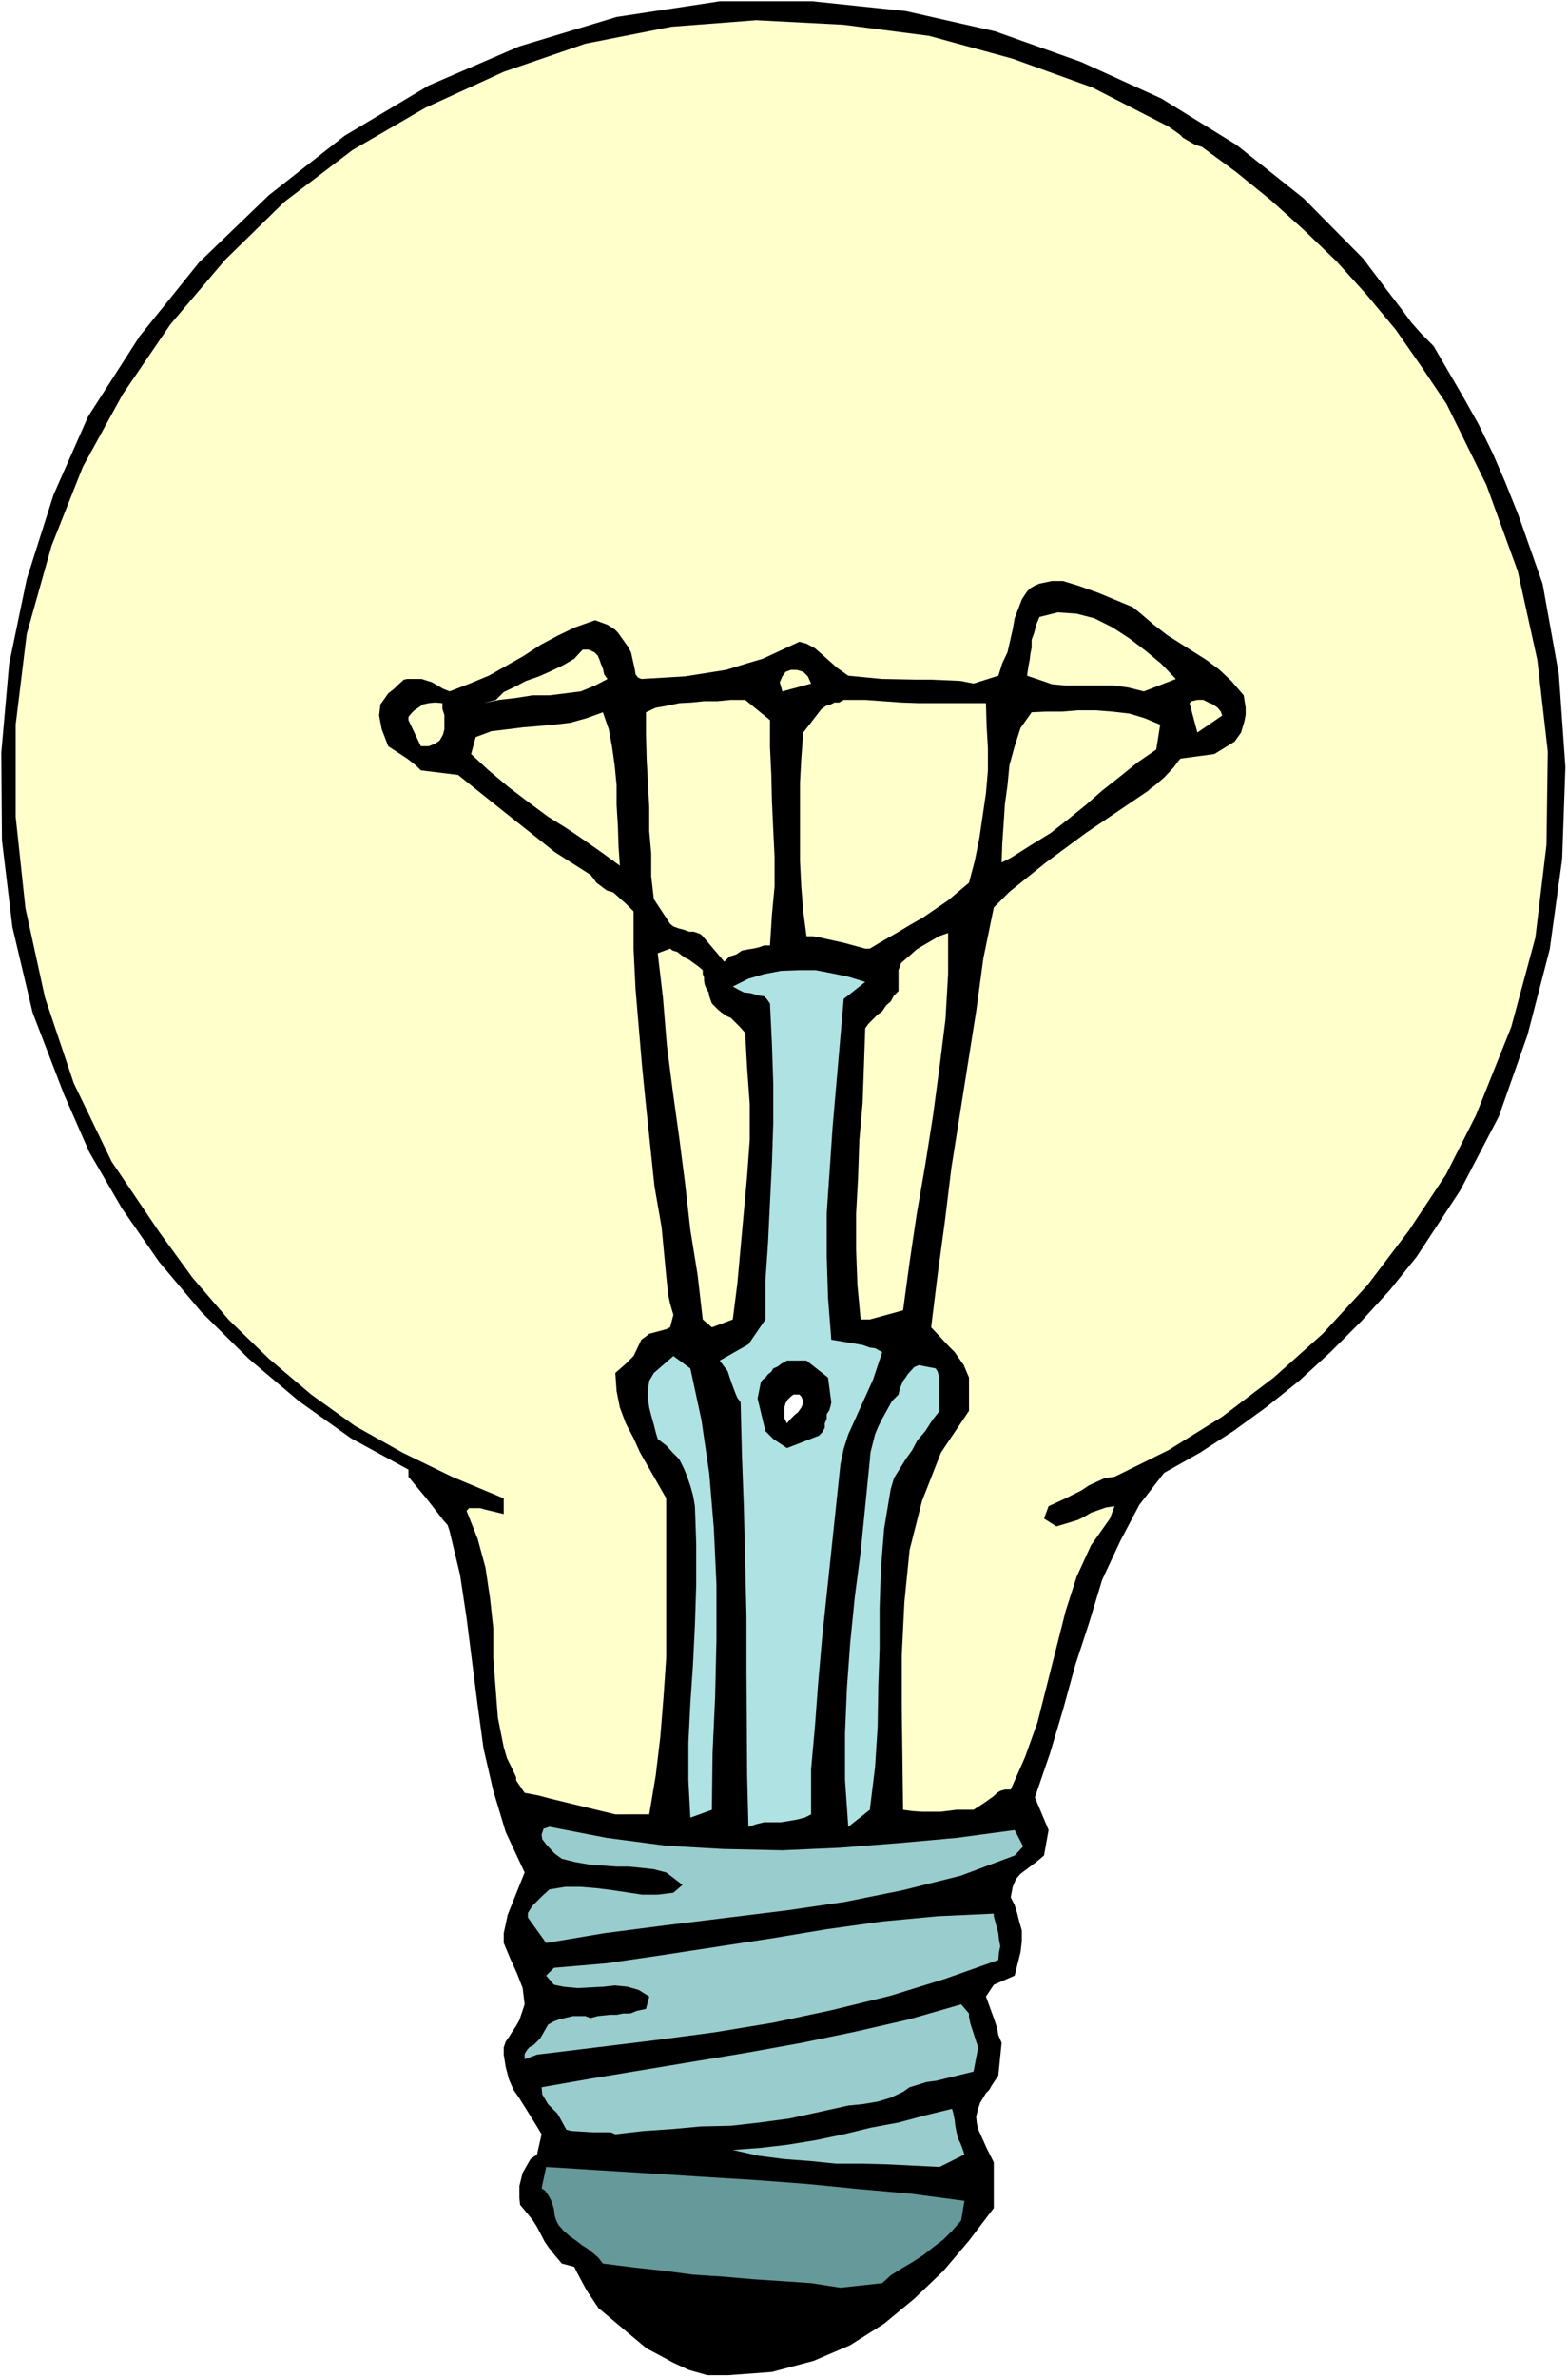
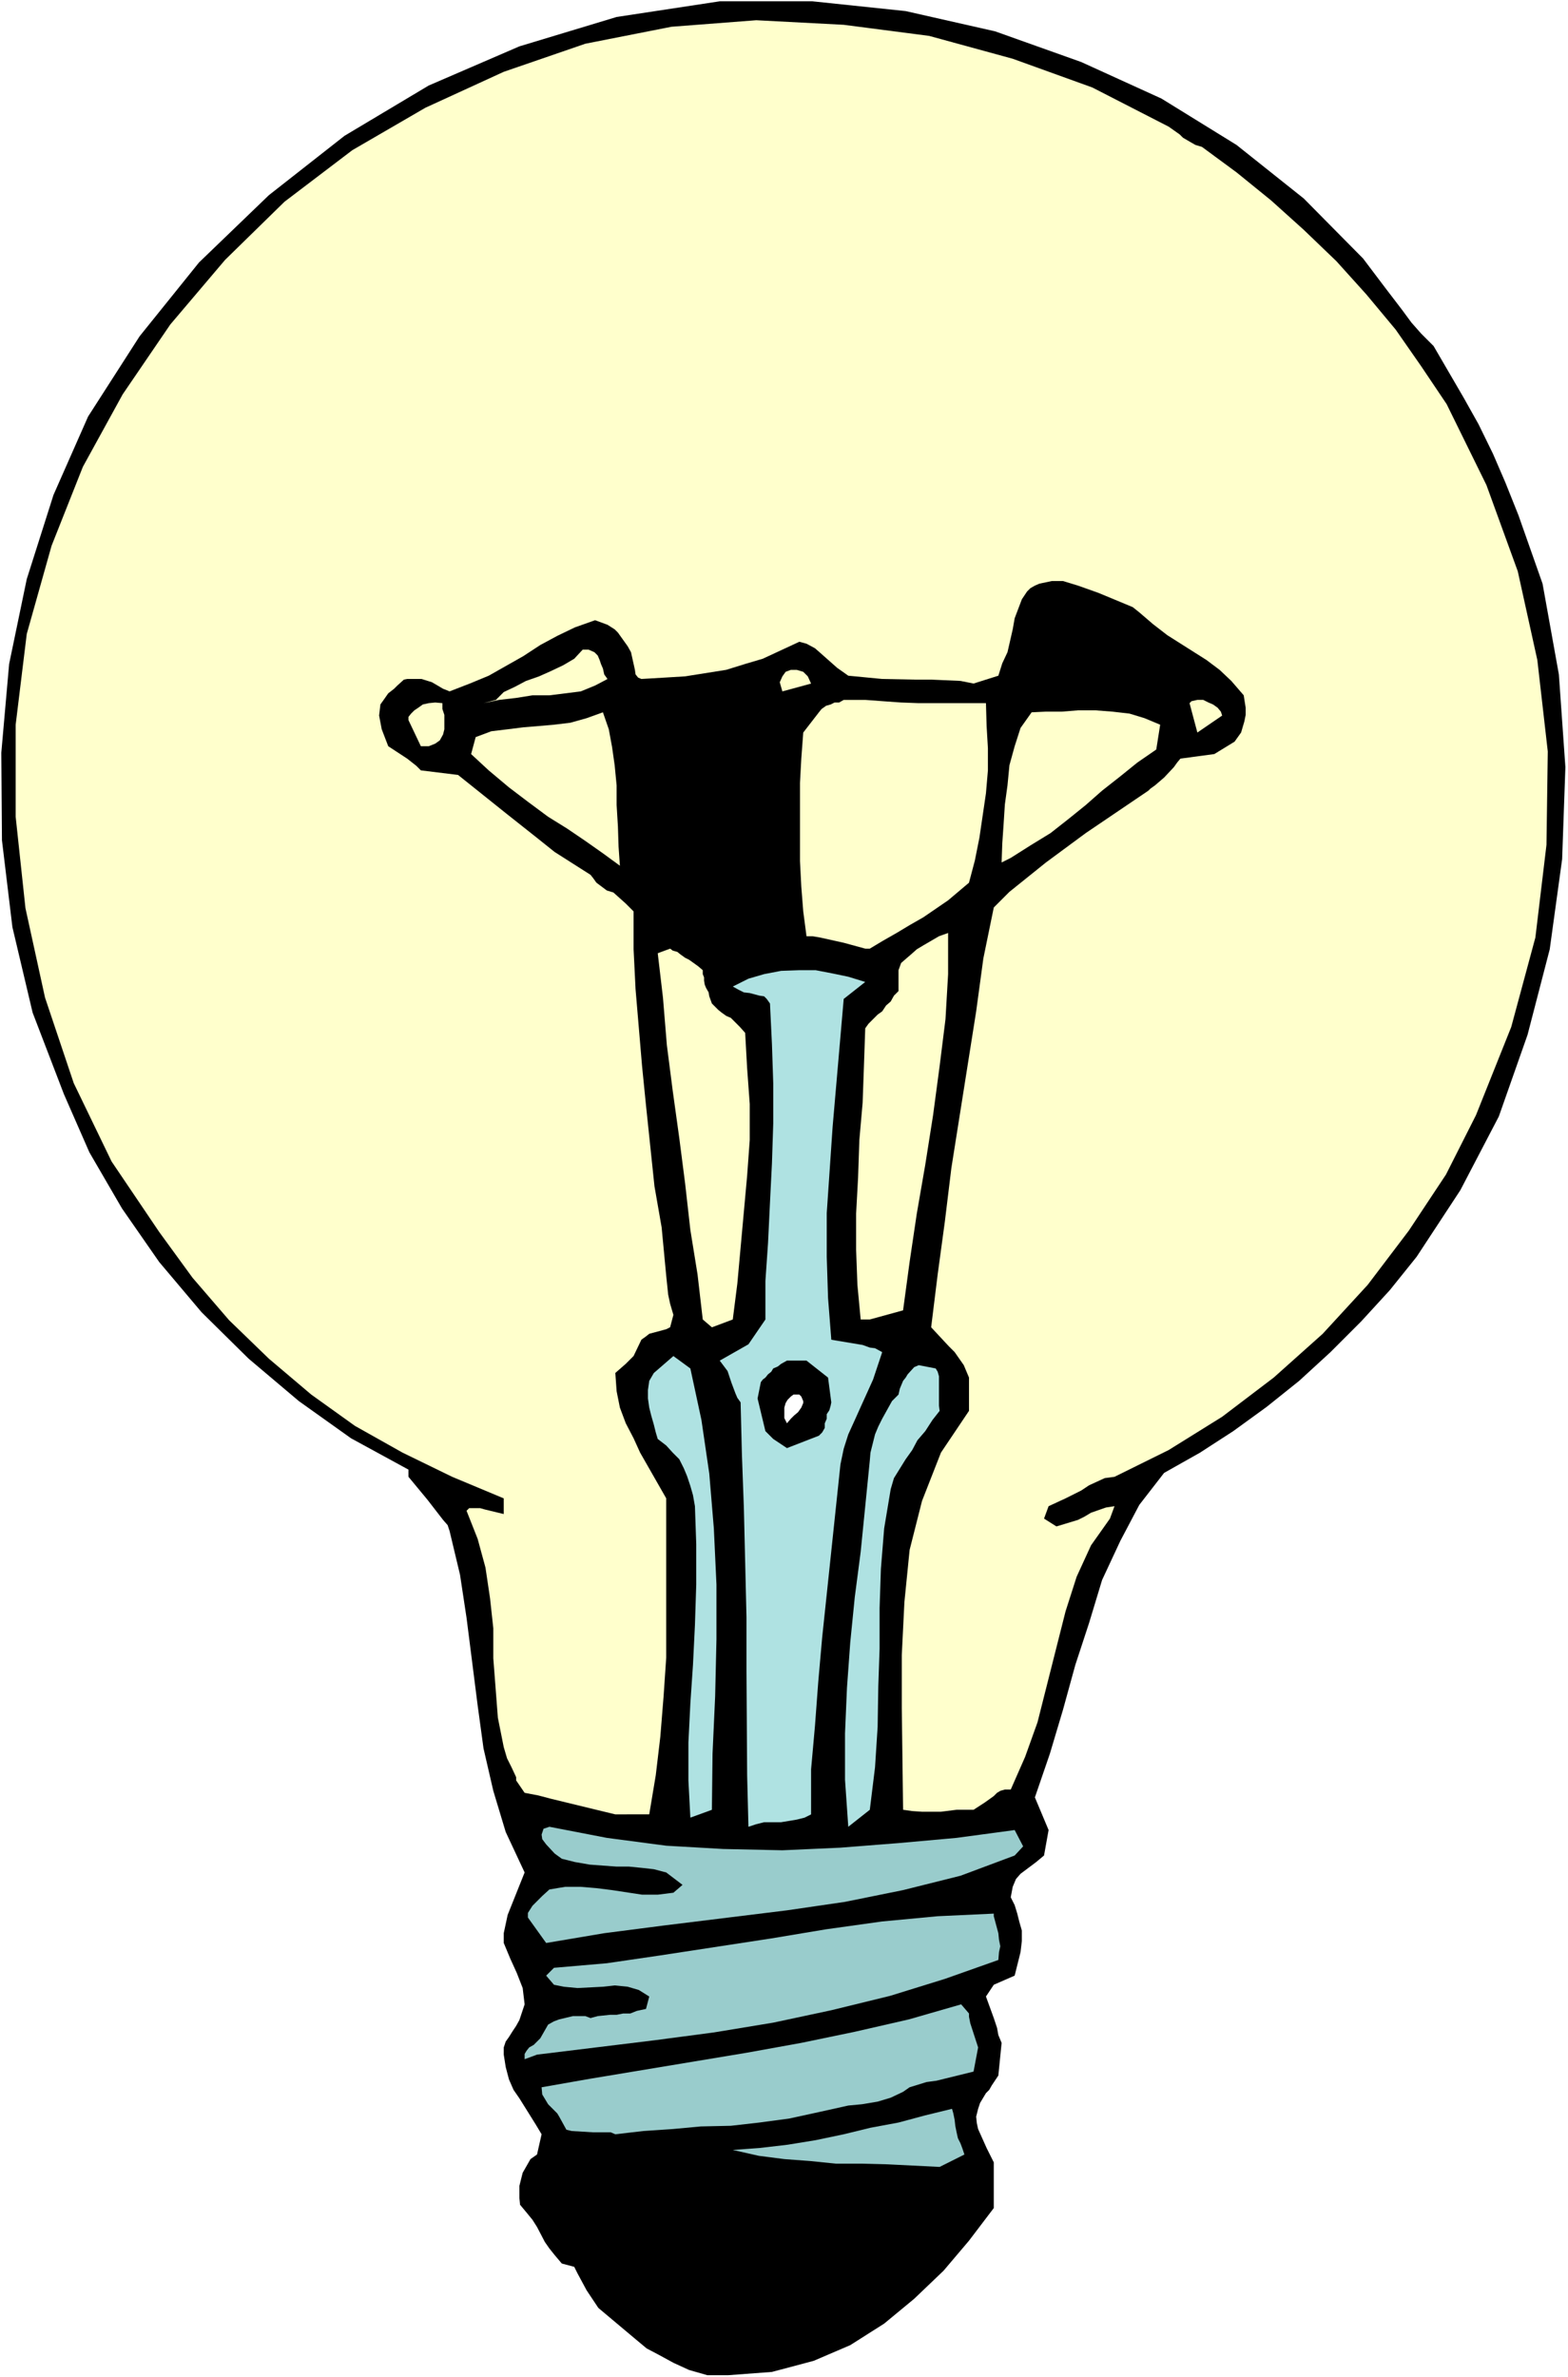
<svg xmlns="http://www.w3.org/2000/svg" xmlns:ns1="http://sodipodi.sourceforge.net/DTD/sodipodi-0.dtd" xmlns:ns2="http://www.inkscape.org/namespaces/inkscape" version="1.0" width="102.731mm" height="155.668mm" id="svg26" ns1:docname="Light Bulb 66.wmf">
  <rect width="100%" height="100%" fill="#333333" stroke="none" />
  <ns1:namedview id="namedview26" pagecolor="#ffffff" bordercolor="#000000" borderopacity="0.25" ns2:showpageshadow="2" ns2:pageopacity="0.0" ns2:pagecheckerboard="0" ns2:deskcolor="#d1d1d1" ns2:document-units="mm" />
  <defs id="defs1">
    <pattern id="WMFhbasepattern" patternUnits="userSpaceOnUse" width="6" height="6" x="0" y="0" />
  </defs>
  <path style="fill:#ffffff;fill-opacity:1;fill-rule:evenodd;stroke:none" d="M 0,588.353 H 388.274 V 0 H 0 Z" id="path1" />
  <path style="fill:#000000;fill-opacity:1;fill-rule:evenodd;stroke:none" d="m 175.152,587.868 -4.524,-1.293 -3.878,-1.778 -3.555,-1.939 -3.07,-1.616 -2.908,-2.424 -9.048,-7.595 -1.293,-1.939 -1.616,-2.424 -2.262,-4.201 -0.808,-1.616 -3.07,-0.808 -1.777,-2.101 -1.293,-1.616 -1.131,-1.616 -1.939,-3.717 -1.131,-1.778 -1.454,-1.778 -1.616,-1.939 -0.162,-1.616 v -3.07 l 0.808,-3.232 1.939,-3.393 1.616,-1.131 1.131,-5.009 -1.454,-2.424 -4.039,-6.464 -1.454,-2.101 -1.131,-2.585 -0.808,-3.07 -0.485,-3.07 v -1.778 l 0.485,-1.454 0.808,-1.131 0.808,-1.293 0.969,-1.454 0.808,-1.454 1.293,-3.878 -0.485,-4.04 -1.454,-3.717 -1.616,-3.555 -1.616,-3.878 v -2.424 l 0.969,-4.525 4.201,-10.503 -4.686,-10.019 -3.07,-10.18 -2.424,-10.503 -1.454,-10.665 -2.747,-21.653 -1.616,-10.665 -2.585,-10.827 -0.485,-1.454 -1.131,-1.293 -3.878,-5.009 -4.686,-5.656 v -1.778 L 86.929,355.985 74.003,346.775 61.562,336.271 49.928,324.798 39.425,312.356 30.215,299.105 22.136,285.208 15.835,270.827 8.079,250.628 3.07,229.459 0.485,207.968 0.323,186.315 2.262,164.338 6.625,143.331 13.249,122.486 21.813,103.095 34.578,83.219 49.282,64.96 66.571,48.316 85.314,33.611 106.157,21.168 128.617,11.473 152.692,4.201 178.222,0.323 h 22.944 l 23.106,2.424 22.136,5.009 21.328,7.595 19.874,9.049 18.582,11.473 16.643,13.25 14.704,14.866 5.494,7.272 4.201,5.494 2.262,3.07 2.424,2.747 3.07,3.07 7.433,12.766 3.716,6.625 3.555,7.272 3.07,7.11 3.232,8.08 5.978,16.967 4.039,22.461 1.616,22.946 -0.808,22.784 -3.07,22.3 -5.494,21.168 -7.109,20.199 -9.533,18.26 -10.826,16.482 -6.625,8.241 -7.109,7.756 -7.594,7.595 -7.756,7.11 -8.079,6.464 -8.241,5.979 -8.241,5.333 -8.887,5.009 -6.14,7.918 -4.686,8.888 -4.524,9.695 -3.232,10.665 -3.393,10.342 -3.07,11.15 -3.232,10.827 -3.716,10.827 3.393,8.08 -1.131,6.302 -1.939,1.616 -3.878,2.909 -1.131,1.293 -0.808,1.939 -0.485,2.585 0.969,1.939 0.646,2.101 0.485,1.939 0.646,2.262 v 2.585 l -0.323,2.747 -1.454,5.817 -5.171,2.262 -1.939,2.909 1.939,5.333 0.808,2.424 0.323,1.778 0.808,1.939 -0.808,8.08 -1.616,2.424 -0.646,1.131 -0.808,0.808 -1.454,2.424 -0.485,1.454 -0.485,1.939 0.162,1.616 0.323,1.454 2.101,4.686 1.777,3.555 v 11.311 l -6.14,8.08 -6.302,7.433 -7.271,6.948 -7.433,6.14 -8.402,5.333 -9.048,3.878 -10.341,2.747 -10.826,0.808 z" id="path2" />
-   <path style="fill:#669999;fill-opacity:1;fill-rule:evenodd;stroke:none" d="m 208.114,566.215 -7.271,-1.131 -7.109,-0.485 -7.271,-0.485 -7.433,-0.646 -7.433,-0.485 -7.271,-0.97 -7.433,-0.808 -7.594,-0.97 -1.131,-1.454 -1.293,-1.131 -1.454,-1.131 -1.293,-0.808 -1.454,-1.131 -1.616,-1.131 -1.454,-1.293 -1.293,-1.454 -0.646,-1.293 -0.323,-1.131 -0.162,-1.454 -0.323,-1.131 -0.485,-1.293 -0.646,-1.131 -0.808,-1.131 -0.808,-0.485 1.131,-5.333 12.765,0.808 13.088,0.808 12.603,0.808 13.088,0.808 12.926,0.97 13.088,1.293 12.765,1.131 13.249,1.778 -0.808,4.848 -2.262,2.585 -2.101,2.101 -2.747,2.101 -2.262,1.778 -2.747,1.778 -2.747,1.616 -2.585,1.616 -2.101,1.939 z" id="path3" />
  <path style="fill:#99cccc;fill-opacity:1;fill-rule:evenodd;stroke:none" d="m 232.674,536.321 -6.463,-0.323 -6.463,-0.323 -6.302,-0.162 h -6.463 l -6.302,-0.646 -6.463,-0.485 -6.302,-0.808 -6.463,-1.454 6.625,-0.485 6.948,-0.808 6.948,-1.131 6.948,-1.454 6.625,-1.616 6.948,-1.293 6.625,-1.778 6.625,-1.616 0.323,1.131 0.323,1.616 0.162,1.454 0.323,1.616 0.323,1.454 0.646,1.293 0.485,1.293 0.485,1.454 z" id="path4" />
  <path style="fill:#99cccc;fill-opacity:1;fill-rule:evenodd;stroke:none" d="m 152.369,528.241 -1.131,-0.485 h -1.293 -3.07 l -5.332,-0.323 -1.293,-0.323 -1.777,-3.232 -0.485,-0.808 -1.454,-1.454 -0.808,-0.808 -1.454,-2.424 -0.162,-1.778 11.957,-2.101 38.941,-6.464 13.411,-2.424 13.249,-2.747 13.411,-3.07 12.926,-3.717 1.939,2.262 v 0.808 l 0.323,1.616 1.939,5.979 -1.131,5.979 -9.21,2.262 -2.424,0.323 -4.201,1.293 -1.616,1.131 -3.07,1.454 -3.232,0.97 -3.878,0.646 -3.393,0.323 -7.271,1.616 -7.433,1.616 -7.271,0.97 -7.109,0.808 -7.433,0.162 -6.948,0.646 -7.271,0.485 z" id="path5" />
  <path style="fill:#99cccc;fill-opacity:1;fill-rule:evenodd;stroke:none" d="m 129.909,509.658 v -1.293 l 0.485,-0.808 0.646,-0.808 1.131,-0.646 1.616,-1.616 1.939,-3.393 1.454,-0.808 1.293,-0.485 3.393,-0.808 h 1.616 1.454 l 1.293,0.485 1.777,-0.485 3.07,-0.323 h 1.616 l 1.616,-0.323 h 1.777 l 1.616,-0.646 2.262,-0.485 0.808,-3.07 -2.585,-1.616 -2.747,-0.808 -3.232,-0.323 -2.908,0.323 -6.302,0.323 -3.393,-0.323 -2.424,-0.485 -1.939,-2.262 1.939,-1.939 13.088,-1.131 13.249,-1.939 27.468,-4.201 13.573,-2.262 13.896,-1.939 13.734,-1.293 13.896,-0.646 v 0.646 l 1.131,4.201 0.162,1.616 0.323,1.616 -0.323,1.454 -0.162,1.939 -13.249,4.686 -13.573,4.201 -14.542,3.555 -14.381,3.07 -14.704,2.424 -14.704,1.939 -29.084,3.555 z" id="path6" />
  <path style="fill:#000000;fill-opacity:1;fill-rule:evenodd;stroke:none" d="m 162.872,494.146 3.07,-1.131 z" id="path7" />
-   <path style="fill:#99cccc;fill-opacity:1;fill-rule:evenodd;stroke:none" d="m 172.082,493.014 1.939,-5.979 z" id="path8" />
  <path style="fill:#99cccc;fill-opacity:1;fill-rule:evenodd;stroke:none" d="m 135.242,480.895 -4.524,-6.302 v -1.131 l 1.131,-1.778 2.424,-2.424 1.777,-1.616 3.878,-0.646 h 3.878 l 3.878,0.323 3.878,0.485 7.433,1.131 h 3.878 l 3.878,-0.485 2.262,-1.939 -4.039,-3.07 -3.07,-0.808 -2.908,-0.323 -3.232,-0.323 h -3.07 l -6.625,-0.485 -3.716,-0.646 -3.232,-0.808 -1.777,-1.293 -2.101,-2.262 -0.969,-1.293 -0.162,-1.131 0.485,-1.454 1.454,-0.485 14.219,2.747 14.704,1.939 14.057,0.808 14.704,0.323 14.381,-0.646 14.381,-1.131 14.381,-1.293 14.381,-1.939 2.101,4.04 -2.101,2.262 -13.411,5.009 -14.219,3.555 -14.381,2.909 -14.381,2.101 -30.215,3.717 -15.027,1.939 z" id="path9" />
  <path style="fill:#afe2e2;fill-opacity:1;fill-rule:evenodd;stroke:none" d="m 185.331,452.132 -0.323,-12.766 -0.162,-25.855 V 400.261 l -0.323,-13.574 -0.323,-13.412 -0.485,-13.25 -0.323,-12.927 -0.808,-1.131 -0.485,-1.131 -0.969,-2.585 -0.969,-2.909 -1.939,-2.585 7.109,-4.04 4.201,-6.14 v -9.534 l 0.646,-9.372 0.485,-10.019 0.485,-9.695 0.323,-9.857 v -10.019 l -0.323,-9.695 -0.485,-10.019 -0.808,-1.131 -0.646,-0.646 -1.131,-0.162 -2.424,-0.646 -1.454,-0.162 -1.293,-0.646 -1.454,-0.808 3.878,-1.939 3.878,-1.131 4.201,-0.808 4.524,-0.162 h 4.039 l 4.201,0.808 3.878,0.808 4.201,1.293 -5.332,4.201 -2.747,31.672 -1.454,21.33 v 10.827 l 0.323,10.18 0.808,10.342 7.756,1.293 1.777,0.646 1.293,0.162 1.777,0.97 -2.262,6.787 -3.07,6.787 -1.454,3.232 -1.616,3.555 -1.131,3.555 -0.808,3.878 -4.524,42.822 -0.969,10.988 -0.808,10.827 -0.969,10.827 v 11.15 l -1.616,0.808 -1.939,0.485 -3.878,0.646 h -2.262 -1.939 l -1.939,0.485 z" id="path10" />
  <path style="fill:#afe2e2;fill-opacity:1;fill-rule:evenodd;stroke:none" d="m 210.053,452.132 -0.808,-11.635 v -11.473 l 0.485,-11.311 0.808,-11.15 1.131,-11.311 1.454,-11.15 2.262,-22.623 0.162,-1.939 1.131,-4.525 0.808,-1.939 0.969,-1.939 2.424,-4.363 1.616,-1.616 0.323,-1.454 0.808,-1.939 0.646,-0.808 0.485,-0.808 1.616,-1.778 1.131,-0.485 4.201,0.808 0.485,0.808 0.323,1.131 v 7.272 l 0.162,1.293 -1.777,2.262 -1.777,2.747 -1.939,2.262 -1.293,2.424 -1.616,2.262 -2.908,4.686 -0.808,2.747 -1.616,9.695 -0.808,10.019 -0.323,9.695 v 10.019 l -0.323,9.372 -0.162,10.019 -0.646,10.019 -1.293,10.503 z" id="path11" />
  <path style="fill:#afe2e2;fill-opacity:1;fill-rule:evenodd;stroke:none" d="m 170.95,449.87 -0.485,-9.211 v -9.372 l 0.485,-9.695 0.646,-9.534 0.485,-9.857 0.323,-10.019 v -10.019 l -0.323,-9.372 -0.485,-2.747 -0.646,-2.262 -0.808,-2.424 -0.808,-1.939 -1.131,-2.262 -1.616,-1.616 -1.616,-1.778 -2.101,-1.616 -0.485,-1.616 -0.485,-1.939 -0.646,-2.262 -0.485,-1.939 -0.323,-2.262 v -2.101 l 0.323,-2.262 1.131,-1.939 4.847,-4.201 4.201,3.07 2.747,12.766 1.939,13.25 1.131,13.574 0.646,13.897 v 13.574 l -0.323,14.058 -0.646,14.22 -0.162,13.897 z" id="path12" />
  <path style="fill:#000000;fill-opacity:1;fill-rule:evenodd;stroke:none" d="m 194.864,358.409 -3.393,-2.262 -1.939,-1.939 -1.939,-8.08 0.808,-4.04 0.485,-0.646 0.646,-0.485 0.646,-0.808 0.808,-0.646 0.485,-0.808 1.131,-0.485 0.808,-0.646 1.454,-0.808 h 4.847 l 5.332,4.201 0.808,6.14 -0.162,0.808 -0.323,1.131 -0.646,0.97 v 1.131 l -0.485,1.131 v 1.131 l -0.646,1.131 -0.808,0.808 z" id="path13" />
  <path style="fill:#ffffff;fill-opacity:1;fill-rule:evenodd;stroke:none" d="m 194.864,352.269 -0.646,-1.293 v -1.131 -1.454 l 0.323,-1.131 0.485,-0.808 0.808,-0.808 0.646,-0.485 h 1.454 l 0.485,0.485 0.485,1.131 v 0.485 l -0.485,1.131 -0.808,1.131 -0.969,0.808 -0.808,0.808 z" id="path14" />
  <path style="fill:#ffffcc;fill-opacity:1;fill-rule:evenodd;stroke:none" d="m 214.254,234.792 -5.332,-1.454 -5.817,-1.293 -1.939,-0.323 h -1.454 l -0.808,-6.14 -0.485,-6.14 -0.323,-6.302 v -12.766 -6.625 l 0.323,-5.979 0.485,-6.464 3.878,-5.009 0.646,-0.808 1.131,-0.808 1.131,-0.323 0.969,-0.485 h 1.131 l 1.131,-0.646 h 1.131 4.201 l 4.363,0.323 4.524,0.323 4.363,0.162 h 12.442 4.201 l 0.162,5.656 0.323,5.494 v 5.494 l -0.485,5.656 -0.808,5.494 -0.808,5.494 -1.131,5.656 -1.454,5.494 -5.171,4.363 -6.14,4.201 -3.393,1.939 -3.232,1.939 -3.393,1.939 -3.232,1.939 z" id="path15" />
  <path style="fill:#ffffcc;fill-opacity:1;fill-rule:evenodd;stroke:none" d="m 152.369,449.062 -4.686,-1.131 -11.311,-2.747 -3.07,-0.808 -3.393,-0.646 -2.101,-3.07 v -0.808 l -1.131,-2.424 -1.131,-2.262 -0.808,-2.747 -1.454,-7.272 -1.131,-14.705 v -7.433 l -0.808,-7.433 -1.131,-7.595 -1.939,-7.11 -2.747,-6.948 0.646,-0.646 h 0.808 1.939 l 1.131,0.323 4.686,1.131 v -3.878 L 111.974,365.519 99.694,359.54 87.899,352.915 77.073,345.159 66.571,336.271 56.714,326.737 47.666,316.234 39.425,304.922 27.63,287.471 18.258,268.08 11.149,246.911 6.302,224.773 3.878,202.15 v -22.784 l 2.747,-22.461 6.14,-21.815 7.756,-19.553 9.856,-17.937 11.795,-17.29 13.573,-15.998 14.704,-14.382 16.804,-12.766 18.097,-10.503 19.389,-8.888 20.197,-6.948 21.328,-4.201 21.005,-1.616 21.652,1.131 21.167,2.747 20.682,5.656 19.713,7.11 18.905,9.695 2.747,1.939 0.808,0.808 1.939,1.131 1.131,0.646 1.616,0.485 8.564,6.302 8.564,6.948 8.079,7.272 8.079,7.756 7.433,8.241 7.271,8.726 6.302,9.049 6.302,9.372 9.856,20.037 7.756,21.33 4.847,21.976 2.585,22.623 -0.323,23.108 -2.747,22.946 -5.978,22.138 -8.725,21.815 -7.433,14.705 -9.21,13.897 -10.179,13.412 -11.149,12.119 -12.118,10.827 -12.765,9.695 -13.249,8.241 -13.411,6.625 -2.424,0.323 -3.878,1.778 -1.939,1.293 -3.878,1.939 -4.201,1.939 -1.131,3.07 3.07,1.939 5.332,-1.616 1.616,-0.808 1.616,-0.97 3.716,-1.293 2.101,-0.323 -1.131,3.07 -4.686,6.625 -3.555,7.756 -2.747,8.564 -6.948,27.47 -3.07,8.564 -3.555,8.08 h -1.454 l -1.131,0.323 -0.808,0.485 -0.808,0.808 -2.262,1.616 -2.747,1.778 h -2.262 -1.939 l -3.878,0.485 h -4.686 l -2.424,-0.162 -2.262,-0.323 -0.323,-25.208 v -13.089 l 0.646,-13.089 1.293,-12.927 3.07,-12.119 4.686,-11.958 6.948,-10.342 v -8.241 l -1.293,-3.07 -2.262,-3.232 -1.454,-1.454 -4.363,-4.686 1.616,-13.089 1.777,-13.089 1.616,-13.25 6.14,-38.782 1.777,-13.089 2.585,-12.604 3.878,-3.878 9.048,-7.272 9.856,-7.272 15.512,-10.503 0.485,-0.485 1.131,-0.808 2.262,-1.939 2.424,-2.585 0.808,-1.131 0.808,-0.97 8.402,-1.131 5.009,-3.07 1.616,-2.262 0.808,-2.747 0.323,-1.616 v -1.778 l -0.485,-3.07 -3.07,-3.555 -2.908,-2.747 -3.232,-2.424 -9.695,-6.14 -3.555,-2.747 -3.393,-2.909 -1.616,-1.293 -1.939,-0.808 -6.625,-2.747 -5.009,-1.778 -3.716,-1.131 h -1.293 -1.454 l -3.07,0.646 -1.131,0.485 -1.131,0.646 -0.808,0.808 -1.293,1.939 -1.777,4.686 -0.485,2.747 -1.293,5.656 -1.293,2.747 -0.969,3.07 -6.14,1.939 -3.232,-0.646 -7.271,-0.323 h -3.878 l -8.241,-0.162 -8.402,-0.808 -2.747,-1.939 -4.201,-3.717 -1.293,-1.131 -2.101,-1.131 -1.777,-0.485 -9.048,4.201 -4.363,1.293 -4.686,1.454 -10.179,1.616 -5.332,0.323 -5.494,0.323 -0.808,-0.323 -0.646,-0.808 -0.162,-1.131 -0.323,-1.454 -0.646,-2.909 -0.808,-1.454 -2.424,-3.393 -0.808,-0.808 -1.777,-1.131 -3.07,-1.131 -5.009,1.778 -4.363,2.101 -4.201,2.262 -4.201,2.747 -8.564,4.848 -4.686,1.939 -5.009,1.939 -1.616,-0.646 -2.747,-1.616 -2.585,-0.808 h -2.424 -1.131 l -0.808,0.162 -1.616,1.454 -0.808,0.808 -1.454,1.131 -1.131,1.616 -0.808,1.131 -0.323,2.747 0.646,3.393 1.616,4.201 4.686,3.07 2.262,1.778 1.131,1.131 9.21,1.131 12.118,9.695 7.756,6.14 4.039,3.232 8.887,5.656 0.646,0.808 0.808,1.131 2.585,1.939 1.616,0.485 3.07,2.747 1.939,1.939 v 9.372 l 0.485,9.857 1.616,19.068 0.969,9.695 2.101,20.037 1.777,10.18 1.131,11.958 0.485,4.686 0.485,2.262 0.808,2.747 -0.808,3.07 -0.969,0.485 -4.201,1.131 -0.808,0.646 -1.131,0.808 -1.939,4.04 -1.939,1.939 -2.585,2.262 0.323,4.525 0.808,4.04 1.454,3.878 1.939,3.717 1.616,3.555 6.463,11.311 v 19.391 10.019 10.019 l -0.646,9.534 -0.808,10.019 -1.131,9.534 -1.616,9.695 z" id="path16" />
  <path style="fill:#ffffcc;fill-opacity:1;fill-rule:evenodd;stroke:none" d="m 176.283,328.515 -2.262,-1.939 -1.293,-11.15 -1.777,-10.988 -1.293,-11.473 -1.454,-11.311 -1.616,-11.635 -1.454,-11.311 -0.969,-11.796 -1.293,-10.988 3.07,-1.131 0.646,0.485 1.131,0.323 0.808,0.646 1.131,0.808 0.969,0.485 1.131,0.808 1.131,0.808 1.131,0.97 v 0.97 l 0.323,0.808 v 0.808 l 0.162,0.97 0.323,0.808 0.646,1.131 0.162,0.97 0.646,1.778 0.808,0.808 0.808,0.808 0.808,0.646 1.131,0.808 1.131,0.485 1.131,1.131 1.131,1.131 1.293,1.454 0.485,8.726 0.646,8.888 v 8.888 l -0.646,8.888 -0.808,8.888 -0.808,8.888 -0.808,8.888 -1.131,8.888 z" id="path17" />
  <path style="fill:#ffffcc;fill-opacity:1;fill-rule:evenodd;stroke:none" d="m 215.385,326.576 h -2.262 l -0.808,-8.564 -0.323,-8.726 v -8.888 l 0.485,-8.888 0.323,-9.372 0.808,-9.211 0.323,-9.049 0.323,-9.372 0.808,-1.131 1.131,-1.131 1.131,-1.131 1.131,-0.808 0.969,-1.454 1.131,-0.97 0.808,-1.454 1.131,-1.131 v -5.171 l 0.646,-1.778 1.293,-1.131 1.131,-0.97 1.454,-1.293 1.616,-0.97 1.939,-1.131 1.939,-1.131 2.262,-0.808 v 10.18 l -0.646,11.15 -1.454,11.635 -1.616,12.119 -1.939,12.281 -2.101,12.119 -1.777,11.958 -1.616,11.958 z" id="path18" />
-   <path style="fill:#ffffcc;fill-opacity:1;fill-rule:evenodd;stroke:none" d="m 179.353,238.024 -5.332,-6.302 -0.323,-0.323 -0.485,-0.323 -1.454,-0.485 h -1.131 l -1.293,-0.485 -1.293,-0.323 -1.293,-0.485 -0.808,-0.646 -4.039,-6.14 -0.646,-5.656 v -5.656 l -0.485,-5.494 v -5.817 l -0.323,-6.14 -0.323,-5.817 -0.162,-6.14 v -5.494 l 2.424,-1.131 2.747,-0.485 3.07,-0.646 3.07,-0.162 3.07,-0.323 h 3.232 l 3.393,-0.323 h 3.555 l 6.14,5.009 v 6.625 l 0.323,6.787 0.162,6.625 0.323,7.11 0.323,6.625 v 7.433 l -0.646,6.948 -0.485,7.595 h -1.454 l -1.293,0.485 -1.454,0.323 -1.131,0.162 -1.616,0.323 -1.454,0.97 -1.616,0.485 z" id="path19" />
  <path style="fill:#ffffcc;fill-opacity:1;fill-rule:evenodd;stroke:none" d="m 153.5,214.27 -4.201,-3.07 -4.363,-3.07 -4.524,-3.07 -4.686,-2.909 -5.009,-3.717 -4.686,-3.555 -5.009,-4.201 -4.363,-4.04 1.131,-4.201 3.878,-1.454 4.039,-0.485 3.878,-0.485 3.878,-0.323 3.716,-0.323 4.039,-0.485 4.039,-1.131 4.039,-1.454 1.454,4.201 0.808,4.363 0.646,4.525 0.485,5.009 v 4.848 l 0.323,5.333 0.162,5.009 z" id="path20" />
  <path style="fill:#ffffcc;fill-opacity:1;fill-rule:evenodd;stroke:none" d="m 248.024,213.462 0.162,-4.686 0.323,-4.686 0.323,-5.009 0.646,-4.686 0.485,-5.009 1.293,-4.686 1.454,-4.525 2.747,-3.878 3.393,-0.162 h 4.039 l 4.039,-0.323 h 4.363 l 4.201,0.323 4.201,0.485 3.716,1.131 3.878,1.616 -0.969,6.14 -4.686,3.232 -4.201,3.393 -4.524,3.555 -4.039,3.555 -4.201,3.393 -4.524,3.555 -5.009,3.07 -4.847,3.07 z" id="path21" />
  <path style="fill:#ffffcc;fill-opacity:1;fill-rule:evenodd;stroke:none" d="m 104.218,184.699 -3.07,-6.464 v -0.808 l 0.646,-0.808 0.808,-0.808 0.969,-0.646 1.131,-0.808 1.454,-0.323 1.616,-0.162 1.777,0.162 v 1.454 l 0.485,1.454 v 1.616 1.939 l -0.323,1.293 -0.808,1.454 -1.131,0.808 -1.616,0.646 z" id="path22" />
  <path style="fill:#ffffcc;fill-opacity:1;fill-rule:evenodd;stroke:none" d="m 296.497,181.305 -1.939,-7.272 0.485,-0.485 1.454,-0.323 h 1.454 l 1.293,0.646 1.131,0.485 1.131,0.808 0.808,0.97 0.323,0.97 z" id="path23" />
  <path style="fill:#ffffcc;fill-opacity:1;fill-rule:evenodd;stroke:none" d="m 119.73,174.034 3.07,-0.808 1.939,-1.939 2.747,-1.293 2.747,-1.454 3.232,-1.131 2.908,-1.293 3.07,-1.454 2.747,-1.616 2.101,-2.262 h 1.454 l 1.454,0.646 0.808,0.808 0.485,1.131 0.323,0.97 0.485,1.131 0.323,1.454 0.808,1.131 -3.07,1.616 -3.555,1.454 -3.878,0.485 -3.878,0.485 h -4.201 l -4.039,0.646 -4.201,0.485 z" id="path24" />
  <path style="fill:#ffffcc;fill-opacity:1;fill-rule:evenodd;stroke:none" d="m 193.733,171.125 -0.646,-2.262 0.646,-1.454 0.808,-1.131 1.293,-0.485 h 1.454 l 1.616,0.485 1.131,1.131 0.808,1.778 z" id="path25" />
-   <path style="fill:#ffffcc;fill-opacity:1;fill-rule:evenodd;stroke:none" d="m 283.248,171.125 -3.878,-0.97 -3.555,-0.485 h -3.878 -3.878 -4.201 l -3.393,-0.323 -3.232,-1.131 -2.908,-0.97 0.323,-2.262 0.323,-1.616 0.162,-1.454 0.323,-1.616 v -1.939 l 0.646,-1.778 0.485,-1.939 0.808,-1.939 4.524,-1.131 4.686,0.323 4.363,1.131 4.524,2.262 4.201,2.747 4.039,3.07 3.878,3.232 3.555,3.717 z" id="path26" />
</svg>